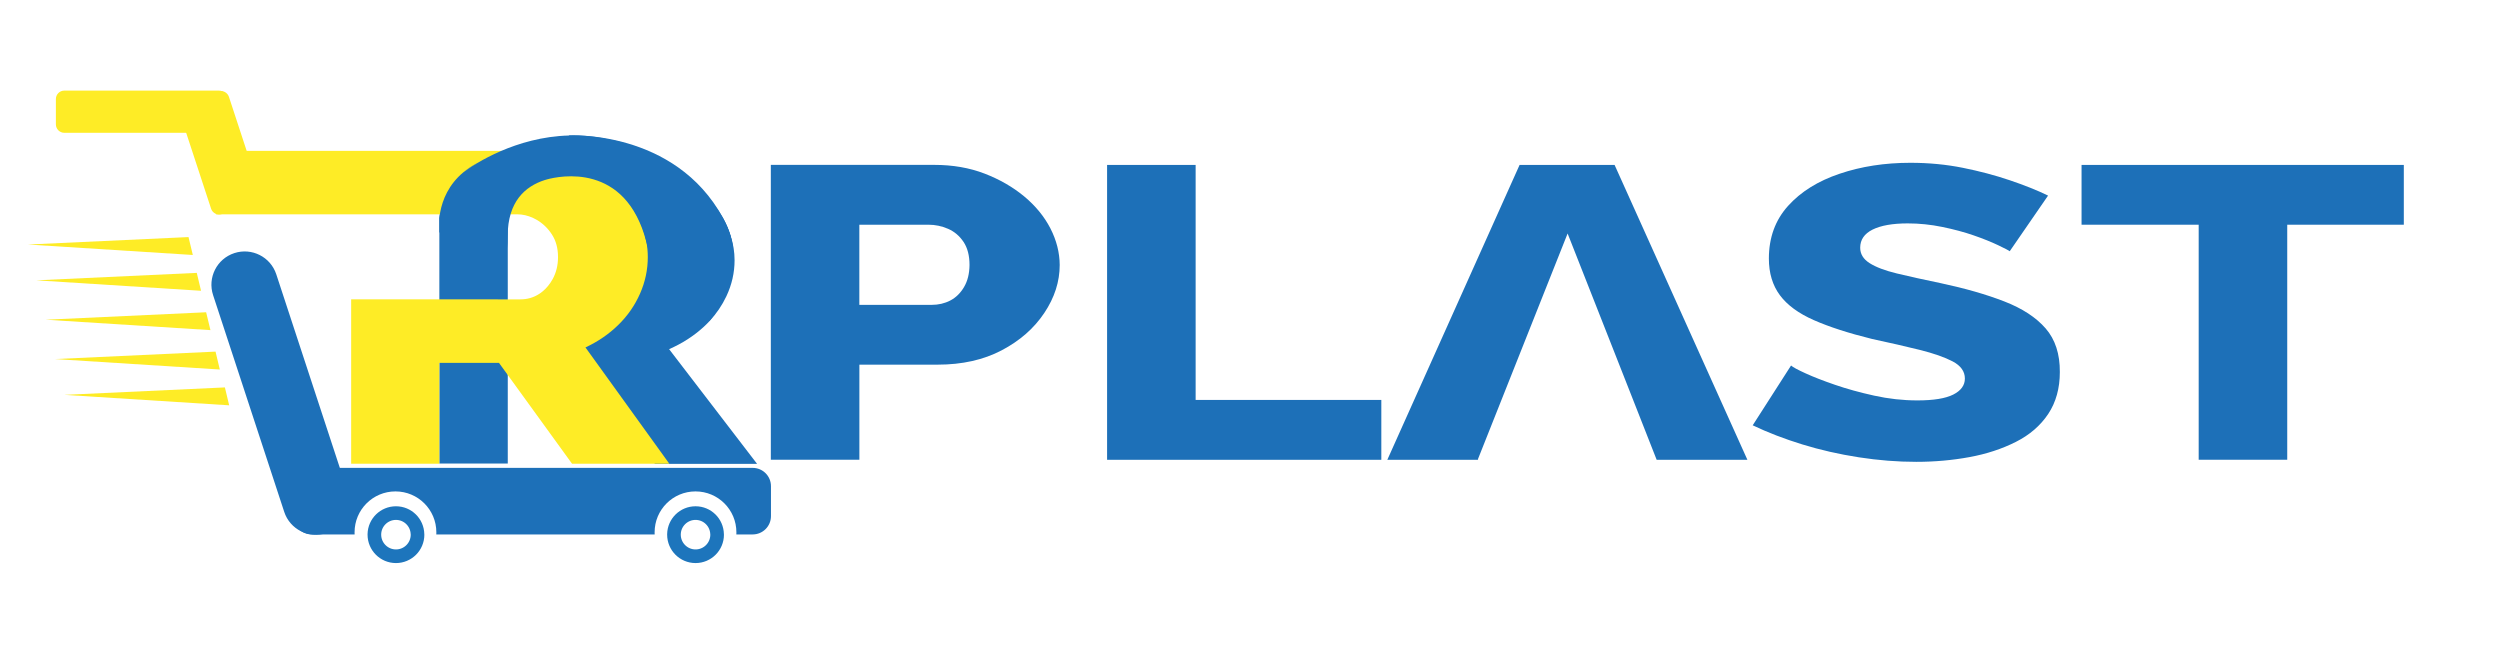
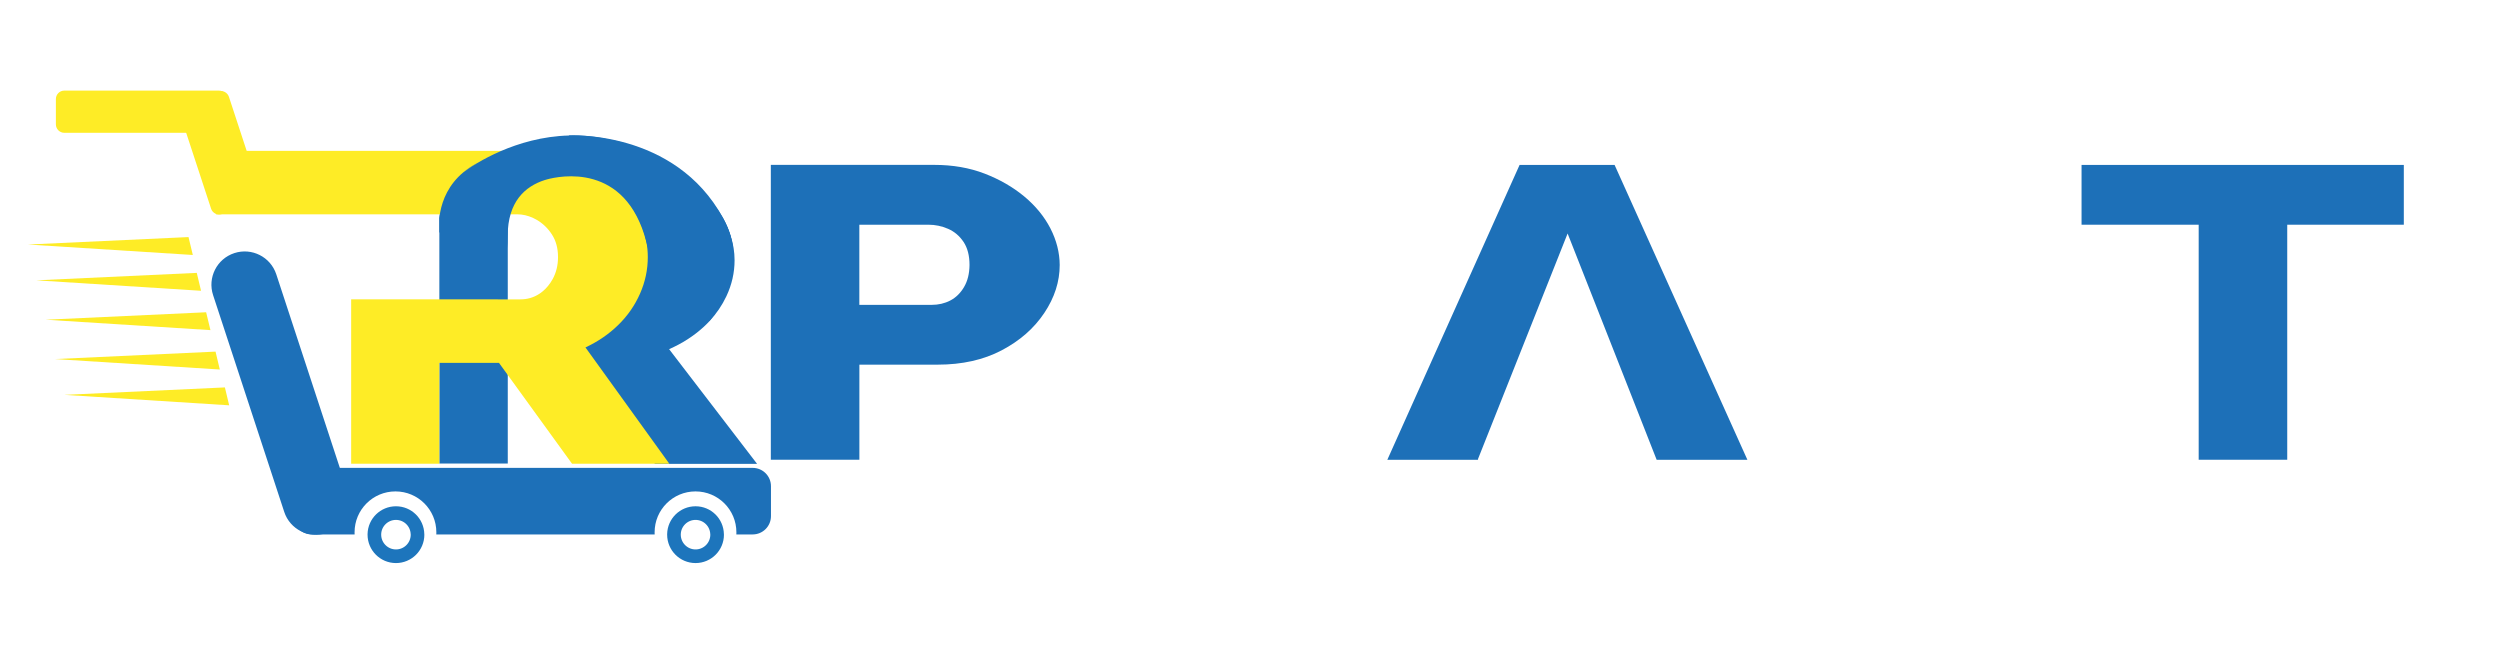
<svg xmlns="http://www.w3.org/2000/svg" xml:space="preserve" style="enable-background:new 0 0 5502.5 1440.4;" viewBox="0 0 5502.5 1440.4" y="0px" x="0px" id="Layer_1" version="1.1">
  <style type="text/css">
	.st0{fill:#1D70B8;}
	.st1{fill:#FEEC26;}
	.st2{fill:none;stroke:#1D75BC;stroke-width:30;stroke-linecap:round;stroke-linejoin:round;stroke-miterlimit:10;}
</style>
  <g>
    <path d="M1456.9-1755.8c-6.5-12.7-15.8-24-27.9-34c-12.1-10-26.1-18.1-42.2-24.3c-16.1-6.2-33.9-9.3-53.4-9.3h-174.1   v313.8h94.2v-101.2h83.3c26,0,48.7-5.1,68.1-15.3c19.3-10.2,34.5-23.4,45.4-39.8c10.9-16.3,16.4-33.4,16.4-51   C1466.7-1730.1,1463.4-1743.1,1456.9-1755.8z M1365-1693.4c-3.8,6.5-8.7,11.3-14.6,14.4c-5.9,3.1-12.6,4.6-19.8,4.6h-77v-85.3h73.5   c7.3,0,14.3,1.5,21,4.4c6.7,2.9,12.2,7.6,16.4,13.9c4.2,6.3,6.3,14.5,6.3,24.5C1370.7-1707.7,1368.8-1699.9,1365-1693.4z" class="st0" />
    <path d="M1611.4-1573.2v-250.1h-94.2v313.8h291.8v-63.6H1611.4z" class="st0" />
    <path d="M2057.2-1823.4h-101.1l-140.7,313.8h96.5l0.2-0.4h-0.3l95.5-240.4l47.7,121.1l19.5,49.5l12.3,31.2l15.2,38.6   l0.2,0.4h96.5L2057.2-1823.4z" class="st0" />
-     <path d="M2515.9-1649.3c-10.1-11.7-24.8-21.3-43.9-28.7c-19.1-7.4-41.7-13.9-67.8-19.5c-18.4-3.8-33.9-7.2-46.5-10.3   c-12.6-3.1-22.3-6.7-29-10.9c-6.7-4.2-10.1-9.7-10.1-16.4c0-8.5,4.4-14.9,13.2-19.3c8.8-4.4,21.3-6.6,37.4-6.6   c12.3,0,24.5,1.3,36.8,3.8c12.3,2.5,23.5,5.5,33.6,9.1c10.1,3.5,18.8,7,25.8,10.4c7.1,3.4,11.2,5.5,12.4,6.4l40.8-59.2   c-11.5-5.6-25.1-11-40.8-16.3c-15.7-5.3-32.4-9.7-50-13.3c-17.6-3.5-36.2-5.3-55.7-5.3c-27.2,0-52.3,3.9-75.3,11.6   c-23,7.8-41.3,19.2-54.9,34.2c-13.6,15.1-20.4,33.7-20.4,56c0,15.5,3.9,28.5,11.8,39.1c7.9,10.5,19.9,19.4,36.2,26.6   c16.3,7.2,36.9,13.8,61.8,20c19.2,4.1,36.1,8,50.8,11.6c14.7,3.7,26.4,7.8,35,12.3c8.6,4.5,12.9,10.6,12.9,18.2   c0,7.2-4.1,12.8-12.4,17c-8.2,4.2-21,6.2-38.2,6.2c-15.3,0-30.6-1.7-46-5.1c-15.3-3.4-29.2-7.2-41.6-11.5   c-12.5-4.3-22.9-8.3-31.3-12.2c-8.4-3.8-13.6-6.6-15.5-8.4l-40.8,63.6c16.1,7.7,33.7,14.4,52.9,20.3c19.1,5.9,39.1,10.5,60,13.7   c20.9,3.2,41.3,4.9,61.2,4.9c19.5,0,38.4-1.7,56.6-5c18.2-3.3,34.7-8.8,49.4-16.2c14.7-7.4,26.2-17.4,34.5-29.8   c8.2-12.4,12.3-27.2,12.3-44.5C2531.2-1622.2,2526.1-1637.7,2515.9-1649.3z" class="st0" />
    <path d="M2554.1-1823.4v63.6h124.7v250.1h94.2v-250.1h124.1v-63.6H2554.1z" class="st0" />
  </g>
  <g>
    <g>
      <path d="M791.7-1508.8v-332.3h194.1c20.7,0,39.7,3.3,57.2,9.8c17.4,6.6,32.3,15.1,44.7,25.7    c12.4,10.6,22.1,22.6,29.2,36c7.1,13.4,10.6,27.1,10.6,41.2c0,13.4-2.9,26.4-8.8,38.8c-5.9,12.5-14.1,23.6-24.6,33.2    c-10.6,9.7-22.9,17.6-37.1,23.9l94.9,123.6h-110.1L959-1615.9h-67.5v107.2H791.7z M891.5-1683.3h91.9c7.7,0,14.7-1.9,21-5.6    c6.3-3.7,11.5-9,15.5-15.9c4-6.9,6.1-14.7,6.1-23.4c0-9.4-2.3-17.4-7-24.1c-4.7-6.7-10.6-11.9-17.6-15.7    c-7.1-3.7-14.3-5.6-21.6-5.6h-88.2V-1683.3z" class="st0" />
    </g>
  </g>
  <g>
    <g>
      <path d="M1001.2-1633.9c13.5-6.3,25.3-14.4,35.3-24.2c10-9.8,17.9-21.1,23.5-33.7c5.6-12.7,8.4-25.8,8.4-39.4    c0-14.3-3.4-28.2-10.1-41.8c-6.8-13.6-16-25.8-27.8-36.6c-11.8-10.8-26-19.5-42.6-26.1c-16.6-6.6-34.8-10-54.5-10H602.8v68.4    h324.7c7,0,13.8,1.9,20.6,5.7c6.8,3.8,12.4,9.1,16.8,15.9c4.4,6.8,6.7,15,6.7,24.5c0,8.9-1.9,16.8-5.8,23.8    c-3,5.5-6.7,9.9-11,13.4c-1.2,1-2.4,1.9-3.7,2.7c-6,3.8-12.7,5.7-20,5.7H748.6v177.2h95v-108.8h64.3l78.8,108.8h104.9    L1001.2-1633.9z" class="st1" />
    </g>
  </g>
-   <rect height="268.7" width="58.2" class="st0" y="-2086.7" x="-673.5" />
  <g>
    <path d="M-451.8-1943.2c14.2-6.3,26.6-14.4,37.1-24.2c10.6-9.8,18.8-21.1,24.7-33.7c5.9-12.7,8.8-25.8,8.8-39.4   c0-14.2-3.6-28.2-10.7-41.8c-7.1-13.6-16.8-25.8-29.2-36.6c-12.4-10.8-27.3-19.5-44.7-26.1c-17.4-6.7-36.5-10-57.2-10h-94.3v43.8   l88.2,24.7c7.3,0,14.5,1.9,21.6,5.7c7.1,3.8,13,9.1,17.6,15.9c4.7,6.8,7,15,7,24.5c0,8.9-2,16.8-6.1,23.8   c-4.1,7-9.2,12.3-15.5,16.1c-6.3,3.8-13.3,5.7-21,5.7h-24.8v68.4h0.5l82.7,108.8l0,0h110.1L-451.8-1943.2z" class="st0" />
  </g>
  <g>
    <g>
-       <path d="M-516-1943.2c13.5-6.3,25.3-14.4,35.3-24.2c10-9.8,17.9-21.1,23.5-33.7c5.6-12.7,8.4-25.8,8.4-39.4    c0-14.3-3.4-28.2-10.1-41.8c-6.8-13.6-16-25.8-27.8-36.6c-11.8-10.8-26-19.5-42.6-26.1c-16.6-6.7-34.8-10-54.5-10h-330.5v68.4    h324.7c7,0,13.8,1.9,20.6,5.7c6.8,3.8,12.4,9.1,16.8,15.9c4.4,6.8,6.6,15,6.6,24.5c0,8.9-1.9,16.8-5.8,23.8    c-3,5.5-6.7,9.9-11,13.4c-1.2,1-2.4,1.9-3.7,2.7c-6,3.8-12.7,5.7-20,5.7h-182.5v177.2h95v-108.8h64.3l78.8,108.8h104.9    L-516-1943.2z" class="st1" />
-     </g>
+       </g>
  </g>
  <path d="M1143.4-1447.4H715.6c-8.8,0-15.9-7.1-15.9-15.9v-28.2c0-8.8,7.1-15.9,15.9-15.9h427.8  c8.8,0,15.9,7.1,15.9,15.9v28.2C1159.3-1454.5,1152.2-1447.4,1143.4-1447.4z" class="st0" />
  <path d="M692.2-1449l-88.8-270.6c-2.7-8.4,1.8-17.4,10.2-20.1l26.8-8.8c8.4-2.7,17.4,1.8,20.1,10.2l88.8,270.6  c2.7,8.4-1.8,17.4-10.2,20.1l-26.8,8.8C704-1436.1,695-1440.7,692.2-1449z" class="st0" />
  <path d="M594.6-1849.6H461.8c-10.3,0-18.6-8.3-18.6-18.6v-4.7c0-10.3,8.3-18.6,18.6-18.6h132.8  c10.3,0,18.6,8.3,18.6,18.6v4.7C613.2-1857.9,604.9-1849.6,594.6-1849.6z" class="st1" />
  <path d="M587.4-1787l-24.8-75.5c-3.2-9.8,2.1-20.3,11.9-23.5l13.5-4.4c9.8-3.2,20.3,2.1,23.5,11.9l24.8,75.5  c3.2,9.8-2.1,20.3-11.9,23.5l-13.5,4.4C601.2-1771.9,590.6-1777.2,587.4-1787z" class="st1" />
  <polygon points="582.1,-1738.9 388.7,-1748 577.1,-1754.5" class="st1" />
  <polygon points="591.8,-1707.6 398.4,-1716.7 586.8,-1723.2" class="st1" />
  <polygon points="602.8,-1673.1 409.4,-1682.3 597.8,-1688.8" class="st1" />
  <polygon points="613.8,-1638.7 420.4,-1647.8 608.8,-1654.3" class="st1" />
  <polygon points="624.8,-1607.4 431.4,-1616.5 619.8,-1623" class="st1" />
  <polygon points="2101.9,-1510 2101.9,-1510 2086.7,-1548.6" class="st0" />
  <polygon points="5574.4,-252.6 5574.4,-252.6 5559.2,-291.2" class="st0" />
  <g>
    <rect height="268.7" width="58.2" class="st0" y="-1817.8" x="3658.1" />
    <g>
      <path d="M3879.8-1674.3c14.2-6.3,26.6-14.4,37.1-24.2c10.6-9.8,18.8-21.1,24.7-33.7c5.9-12.7,8.8-25.8,8.8-39.4    c0-14.3-3.6-28.2-10.7-41.8c-7.1-13.6-16.8-25.8-29.2-36.6c-12.4-10.8-27.3-19.5-44.7-26.1c-6.1-2.3-12.3-4.2-18.8-5.7l29.8,40.7    c0,0-0.1,2.1-0.2,5.2l10.9,5l27.1,60.5c0,0-15.7,80.4-31.8-1.2c-9-45.6-37-66.3-59.9-75.6c-1.4-0.4-2.9-0.8-4.6-1.3    c-10.4-2.7-19.7-4.9-28.4-6.5c0,0,0,0-0.1,0c-22.4-4-39.8-3.1-57.2,6.6c-3.7,2.1-6.6,5.2-8.9,8.8l78.6,22c7.3,0,14.5,1.9,21.6,5.7    c7.1,3.8,13,9.1,17.6,15.9c4.7,6.8,7,15,7,24.5c0,8.9-2,16.8-6.1,23.8c-4.1,7-9.2,12.3-15.5,16.1c-6.3,3.8-13.3,5.7-21,5.7h-24.8    v68.4h0.5l82.7,108.8l0,0h110.1L3879.8-1674.3z M3714.3-1886.2v6c5.1-2.3,10.3-4.3,15.6-6H3714.3z" class="st0" />
    </g>
    <g>
      <g>
        <path d="M3815.6-1674.3c13.5-6.3,25.3-14.4,35.3-24.2c10-9.8,17.9-21.1,23.5-33.7c5.6-12.7,8.4-25.8,8.4-39.4     c0-14.3-3.4-28.2-10.1-41.8c-6.8-13.6-16-25.8-27.8-36.6c-11.8-10.8-26-19.5-42.6-26.1c-16.6-6.7-34.8-10-54.5-10h-330.5v68.4     h324.7c7,0,13.8,1.9,20.6,5.7c6.8,3.8,12.4,9.1,16.8,15.9c4.4,6.8,6.6,15,6.6,24.5c0,8.9-1.9,16.8-5.8,23.8     c-3,5.5-6.7,9.9-11,13.4c-1.2,1-2.4,1.9-3.7,2.7c-6,3.8-12.7,5.7-20,5.7h-182.5v177.2h95v-108.8h64.3l78.8,108.8H3906     L3815.6-1674.3z" class="st1" />
      </g>
    </g>
    <path d="M3914.6-1770.5c0,0-15.7,80.4-31.8-1.2c-9-45.6-37-66.3-59.9-75.6c-1.4-0.4-2.9-0.8-4.6-1.3   c-10.4-2.7-19.7-4.9-28.4-6.5c0,0,0,0-0.1,0c-22.4-4-39.8-3.1-57.2,6.6c-3.7,2.1-6.6,5.2-8.9,8.8c-9.2,14.7-7.7,38.2-7.7,38.2   l-17.1,12.3c0,0-41,21.1-41-19c0-34.4,26-58.2,56.2-71.8c5.1-2.3,10.3-4.3,15.6-6c62.2-20.3,115.9,3.7,117.1,4.2c0,0,0,0,0,0l0,0   l29.8,40.7c0,0-0.1,2.1-0.2,5.2l10.9,5L3914.6-1770.5z" class="st0" />
    <path d="M3801.9-1893.2c0,0,45.6,3,95.4,33l-38.3,0.5l-40.6-11.7L3801.9-1893.2z" class="st0" />
    <path d="M3790-1855.1C3790-1855.1,3790-1855.1,3790-1855.1L3790-1855.1C3790-1855.1,3790-1855.1,3790-1855.1z" class="st0" />
  </g>
  <g>
    <path d="M2312,502.8c-13.5-26.2-32.7-49.6-57.6-70.4c-25-20.7-54.1-37.5-87.3-50.3c-33.3-12.8-70.1-19.2-110.5-19.2   h-360v649h194.9V802.6h172.3c53.9,0,100.8-10.5,140.8-31.5c40-21,71.3-48.4,93.9-82.3c22.6-33.8,33.9-69,33.9-105.6   C2332.2,555.8,2325.4,529,2312,502.8z M2121.9,631.7c-7.9,13.4-18,23.3-30.3,29.7c-12.3,6.4-26,9.6-41,9.6h-159.2V494.6h152.1   c15,0,29.5,3,43.4,9.1c13.9,6.1,25.1,15.7,33.9,28.8c8.7,13.1,13.1,30,13.1,50.7C2133.7,602.1,2129.8,618.3,2121.9,631.7z" class="st0" />
-     <path d="M2631.6,880.3V363h-194.9v649h603.6V880.3H2631.6z" class="st0" />
    <path d="M3553.7,363h-209.1l-291.1,649h199.6l0.3-0.8h-0.7l197.6-497.3l98.6,250.4l40.3,102.4l25.4,64.6l31.4,79.9   l0.3,0.8H3846L3553.7,363z" class="st0" />
-     <path d="M4502.5,722.9c-21-24.2-51.3-44-90.9-59.4c-39.6-15.4-86.3-28.8-140.2-40.3c-38-7.8-70.1-15-96.3-21.3   c-26.1-6.3-46.2-13.9-60-22.7c-13.9-8.8-20.8-20.1-20.8-34c0-17.5,9.1-30.8,27.3-39.9c18.2-9,44-13.6,77.3-13.6   c25.3,0,50.7,2.6,76,7.8c25.3,5.2,48.5,11.4,69.5,18.7c21,7.3,38.8,14.5,53.5,21.5c14.6,7,23.2,11.4,25.5,13.3l84.4-122.5   c-23.8-11.6-51.9-22.8-84.4-33.8c-32.5-11-67-20.1-103.4-27.4c-36.5-7.3-74.9-11-115.3-11c-56.3,0-108.1,8-155.7,24.1   c-47.5,16-85.4,39.6-113.5,70.8c-28.1,31.2-42.2,69.8-42.2,115.8c0,32.1,8.1,59,24.3,80.8c16.2,21.8,41.2,40.1,74.9,54.9   c33.6,14.8,76.2,28.6,127.7,41.3c39.6,8.5,74.6,16.5,105.2,24.1c30.5,7.6,54.7,16.1,72.5,25.4c17.8,9.4,26.8,22,26.8,37.7   c0,14.8-8.5,26.6-25.5,35.2c-17,8.6-43.4,12.9-79,12.9c-31.7,0-63.4-3.5-95.1-10.5c-31.7-7-60.4-14.9-86.1-23.8   c-25.8-8.8-47.3-17.2-64.8-25.2c-17.4-7.9-28.1-13.7-32.1-17.3l-84.4,131.6c33.3,15.9,69.7,29.9,109.3,42.1   c39.6,12.2,81,21.6,124.2,28.3c43.2,6.7,85.4,10,126.5,10c40.4,0,79.4-3.5,117-10.4c37.6-6.9,71.7-18.1,102.2-33.5   c30.5-15.4,54.2-35.9,71.3-61.6c17-25.7,25.5-56.3,25.5-92C4534,779.1,4523.5,747.1,4502.5,722.9z" class="st0" />
    <path d="M4581.5,363v131.6h257.8v517.3h194.9V494.6h256.6V363H4581.5z" class="st0" />
  </g>
  <path d="M1696.9,1070.1v65.9c0,22.3-18,40.3-40.3,40.3h-35.9c0.1-1.6,0.1-3.1,0.1-4.7c0-49.7-40.3-90-90-90  c-49.7,0-90,40.3-90,90c0,1.6,0,3.1,0.1,4.7H960.3c0.1-1.6,0.1-3.1,0.1-4.7c0-49.7-40.3-90-90-90c-49.7,0-90,40.3-90,90  c0,1.6,0,3.1,0.1,4.7h-94.4c-0.8,0-1.5,0-2.3-0.1c0,0,0,0-0.1,0c-6.1-0.3-11.9-2.1-17-4.9c-3.4-1.9-6.5-4.2-9.2-6.9  c-7.3-7.3-11.7-17.3-11.7-28.4v-65.9c0-22.3,18-40.3,40.3-40.3h970.5C1678.9,1029.8,1696.9,1047.8,1696.9,1070.1z" class="st0" />
  <path d="M625.6,1126.7L469,649.5c-12.6-38.4,8.3-79.8,46.7-92.4l0,0c38.4-12.6,79.8,8.3,92.4,46.7L764.8,1081  c12.6,38.4-8.3,79.8-46.7,92.4l0,0C679.6,1186,638.2,1165.1,625.6,1126.7z" class="st0" />
  <path d="M481.6,292.3H141.6c-10.3,0-18.6-8.3-18.6-18.6V218c0-10.3,8.3-18.6,18.6-18.6h340.1c10.3,0,18.6,8.3,18.6,18.6  v55.7C500.2,283.9,491.9,292.3,481.6,292.3z" class="st1" />
  <path d="M464.6,459.3l-69.1-210.5c-3.2-9.8,2.1-20.3,11.9-23.5l73-24c9.8-3.2,20.3,2.1,23.5,11.9l69.1,210.5  c3.2,9.8-2.1,20.3-11.9,23.5l-73,24C478.3,474.4,467.8,469.1,464.6,459.3z" class="st1" />
  <polygon points="424.4,561.2 61.5,538.2 414.9,521.8" class="st1" />
  <polygon points="442.5,640 79.7,617 433.1,600.6" class="st1" />
  <polygon points="463.2,726.6 100.4,703.7 453.7,687.3" class="st1" />
  <polygon points="483.8,813.3 121,790.3 474.4,773.9" class="st1" />
  <polygon points="504.4,892.1 141.6,869.1 495,852.7" class="st1" />
  <g>
    <g>
      <path d="M1472.7,768.5c29-12.7,54.2-29,75.8-48.7c4.5-4.1,8.8-8.4,12.9-12.8c0,0,0,0,0,0c15.4-16.5,27.9-34.9,37.4-55    c12-25.5,18-51.9,18-79.3c0-18.2-2.9-36.1-8.8-53.7c0,0,0-0.1,0-0.1c-0.5-1.6-1.1-3.2-1.7-4.8c0,0,0-0.1,0-0.1    c-3.1-8.5-6.8-17-11.3-25.4c-14.5-27.4-34.4-51.9-59.6-73.6c-1.5-1.3-3.1-2.6-4.7-3.9c0,0-0.1-0.1-0.1-0.1    c-24.3-19.8-53.1-36-86.5-48.5c-35.6-13.4-74.5-20.1-116.8-20.1h-192.5v124.2h3.9c11.9,0,24.1,2.3,35.7,7.7l140.4,5.7    c14.9,0,29.6,3.8,44.1,11.5c14.5,7.6,26.5,18.3,36,32c9.5,13.7,14.3,30.1,14.3,49.2c0,17.8-4.1,33.8-12.4,47.8    c-8.3,14-18.8,24.8-31.7,32.5c-12.8,7.6-27.1,11.5-42.8,11.5h-50.7v137.6h1l168.9,218.8l0,0h224.8L1472.7,768.5z" class="st0" />
    </g>
    <path d="M1117.6,466.5v553.8H967V480.2c0.4-4.3,1.1-8.9,2-13.7H1117.6z" class="st0" />
    <g>
      <g>
        <path d="M1288.6,764.7c27.6-12.9,51.7-29.4,72.2-49.5c20.5-20,36.5-43,47.9-68.9c11.4-25.8,17.1-52.7,17.1-80.5     c0-11.3-1-22.5-3.1-33.6v0c-3.3-17.5-9.1-34.7-17.6-51.8c-13.8-27.8-32.7-52.7-56.8-74.7c-24.1-22-53-39.8-86.9-53.3     c-9.9-4-20.1-7.4-30.6-10.2c-25.3-6.8-52.2-10.2-80.6-10.2H475.3v139.7h663c11.9,0,23.6,2.7,35.2,8.1c2.3,1.1,4.5,2.2,6.8,3.5     c13.8,7.8,25.2,18.6,34.3,32.5c9.1,13.9,13.6,30.6,13.6,50c0,18.1-4,34.3-11.8,48.5c-6.2,11.1-13.7,20.3-22.5,27.4     c-2.4,2-5,3.9-7.6,5.5c-12.3,7.8-25.8,11.7-40.8,11.7H772.9v361.8h194V798.6h131.3l19.5,26.9l141.4,195.2l182.6,0h31.5     L1288.6,764.7z" class="st1" />
      </g>
    </g>
    <path d="M1612.6,588.9c-8.7,67.8-51.3,118-51.3,118l-74-110c-14.1,32.1-36.4,45.1-64.7-64.5   c-45.6-176.4-192-144.8-218.8-137.5c-0.3,0.1-0.6,0.2-1,0.3c-0.1,0-0.2,0.1-0.4,0.1c-0.1,0-0.2,0.1-0.3,0.1   c-0.2,0.1-0.3,0.1-0.5,0.2c-0.2,0.1-0.5,0.1-0.7,0.2c-0.1,0-0.3,0.1-0.5,0.1c-0.1,0-0.1,0-0.1,0c-0.1,0-0.2,0-0.3,0.1   c-0.2,0.1-0.3,0.1-0.4,0.1c0,0-0.1,0-0.1,0c0,0,0,0,0,0h0c-44.6,14.2-81.6,48.3-82.1,122.4c-1.3,187.8-134.9,3.7-134.9,3.7   L967,511.1v-30.9c0.4-4.3,1.1-8.9,2-13.7c5-26.5,18.2-60.1,51.1-87.5c0,0,0,0,0.1-0.1c0,0,0,0,0.1,0c0,0,0.1-0.1,0.2-0.1   c1.9-1.4,12.9-9.8,31.2-20.6c52.5-30.9,164.8-82,293.8-49.8c28.1,7,56.9,17.9,86.1,33.9c0,0,0.1,0.1,0.1,0.1   c41.4,22.6,73.6,45.7,98.5,68.2c62.9,56.7,80,109.7,83.6,143C1614.6,565.7,1614.1,577.5,1612.6,588.9z" class="st0" />
    <path d="M1051.6,358.2c-18.3,10.8-29.4,19.1-31.2,20.6C1029.3,371.3,1039.6,364.4,1051.6,358.2z" class="st0" />
    <path d="M1431.5,342.2c-29.2-15.9-58-26.9-86.1-33.9C1371.3,312.1,1397.6,322.2,1431.5,342.2z" class="st0" />
    <path d="M1613.7,553.5c-3.6-33.3-20.7-86.3-83.6-143C1589.1,457.5,1610.7,507.8,1613.7,553.5z" class="st0" />
    <path d="M1612.6,588.9L1612.6,588.9c1.4-11.4,1.9-23.3,1.1-35.5C1616.1,575.5,1612.6,588.9,1612.6,588.9z" class="st0" />
    <path d="M1251.4,298.1c0,0,233.8-14,340.3,182.2c106.6,196.3-208.1,240.1-208.1,240.1l174.5-144l-55.6-127.6   L1251.4,298.1z" class="st0" />
  </g>
  <path d="M919,1176.8c0,26.2-21.2,47.5-47.5,47.5c-26.2,0-47.5-21.3-47.5-47.5c0-0.3,0-0.7,0-1  c0.5-25.8,21.6-46.5,47.5-46.5c25.9,0,46.9,20.7,47.4,46.5C919,1176.1,919,1176.4,919,1176.8z" class="st2" />
  <path d="M1578.4,1176.8c0,26.2-21.2,47.5-47.5,47.5c-26.2,0-47.5-21.3-47.5-47.5c0-0.3,0-0.7,0-1  c0.5-25.8,21.6-46.5,47.5-46.5c25.9,0,46.9,20.7,47.4,46.5C1578.4,1176.1,1578.4,1176.4,1578.4,1176.8z" class="st2" />
</svg>